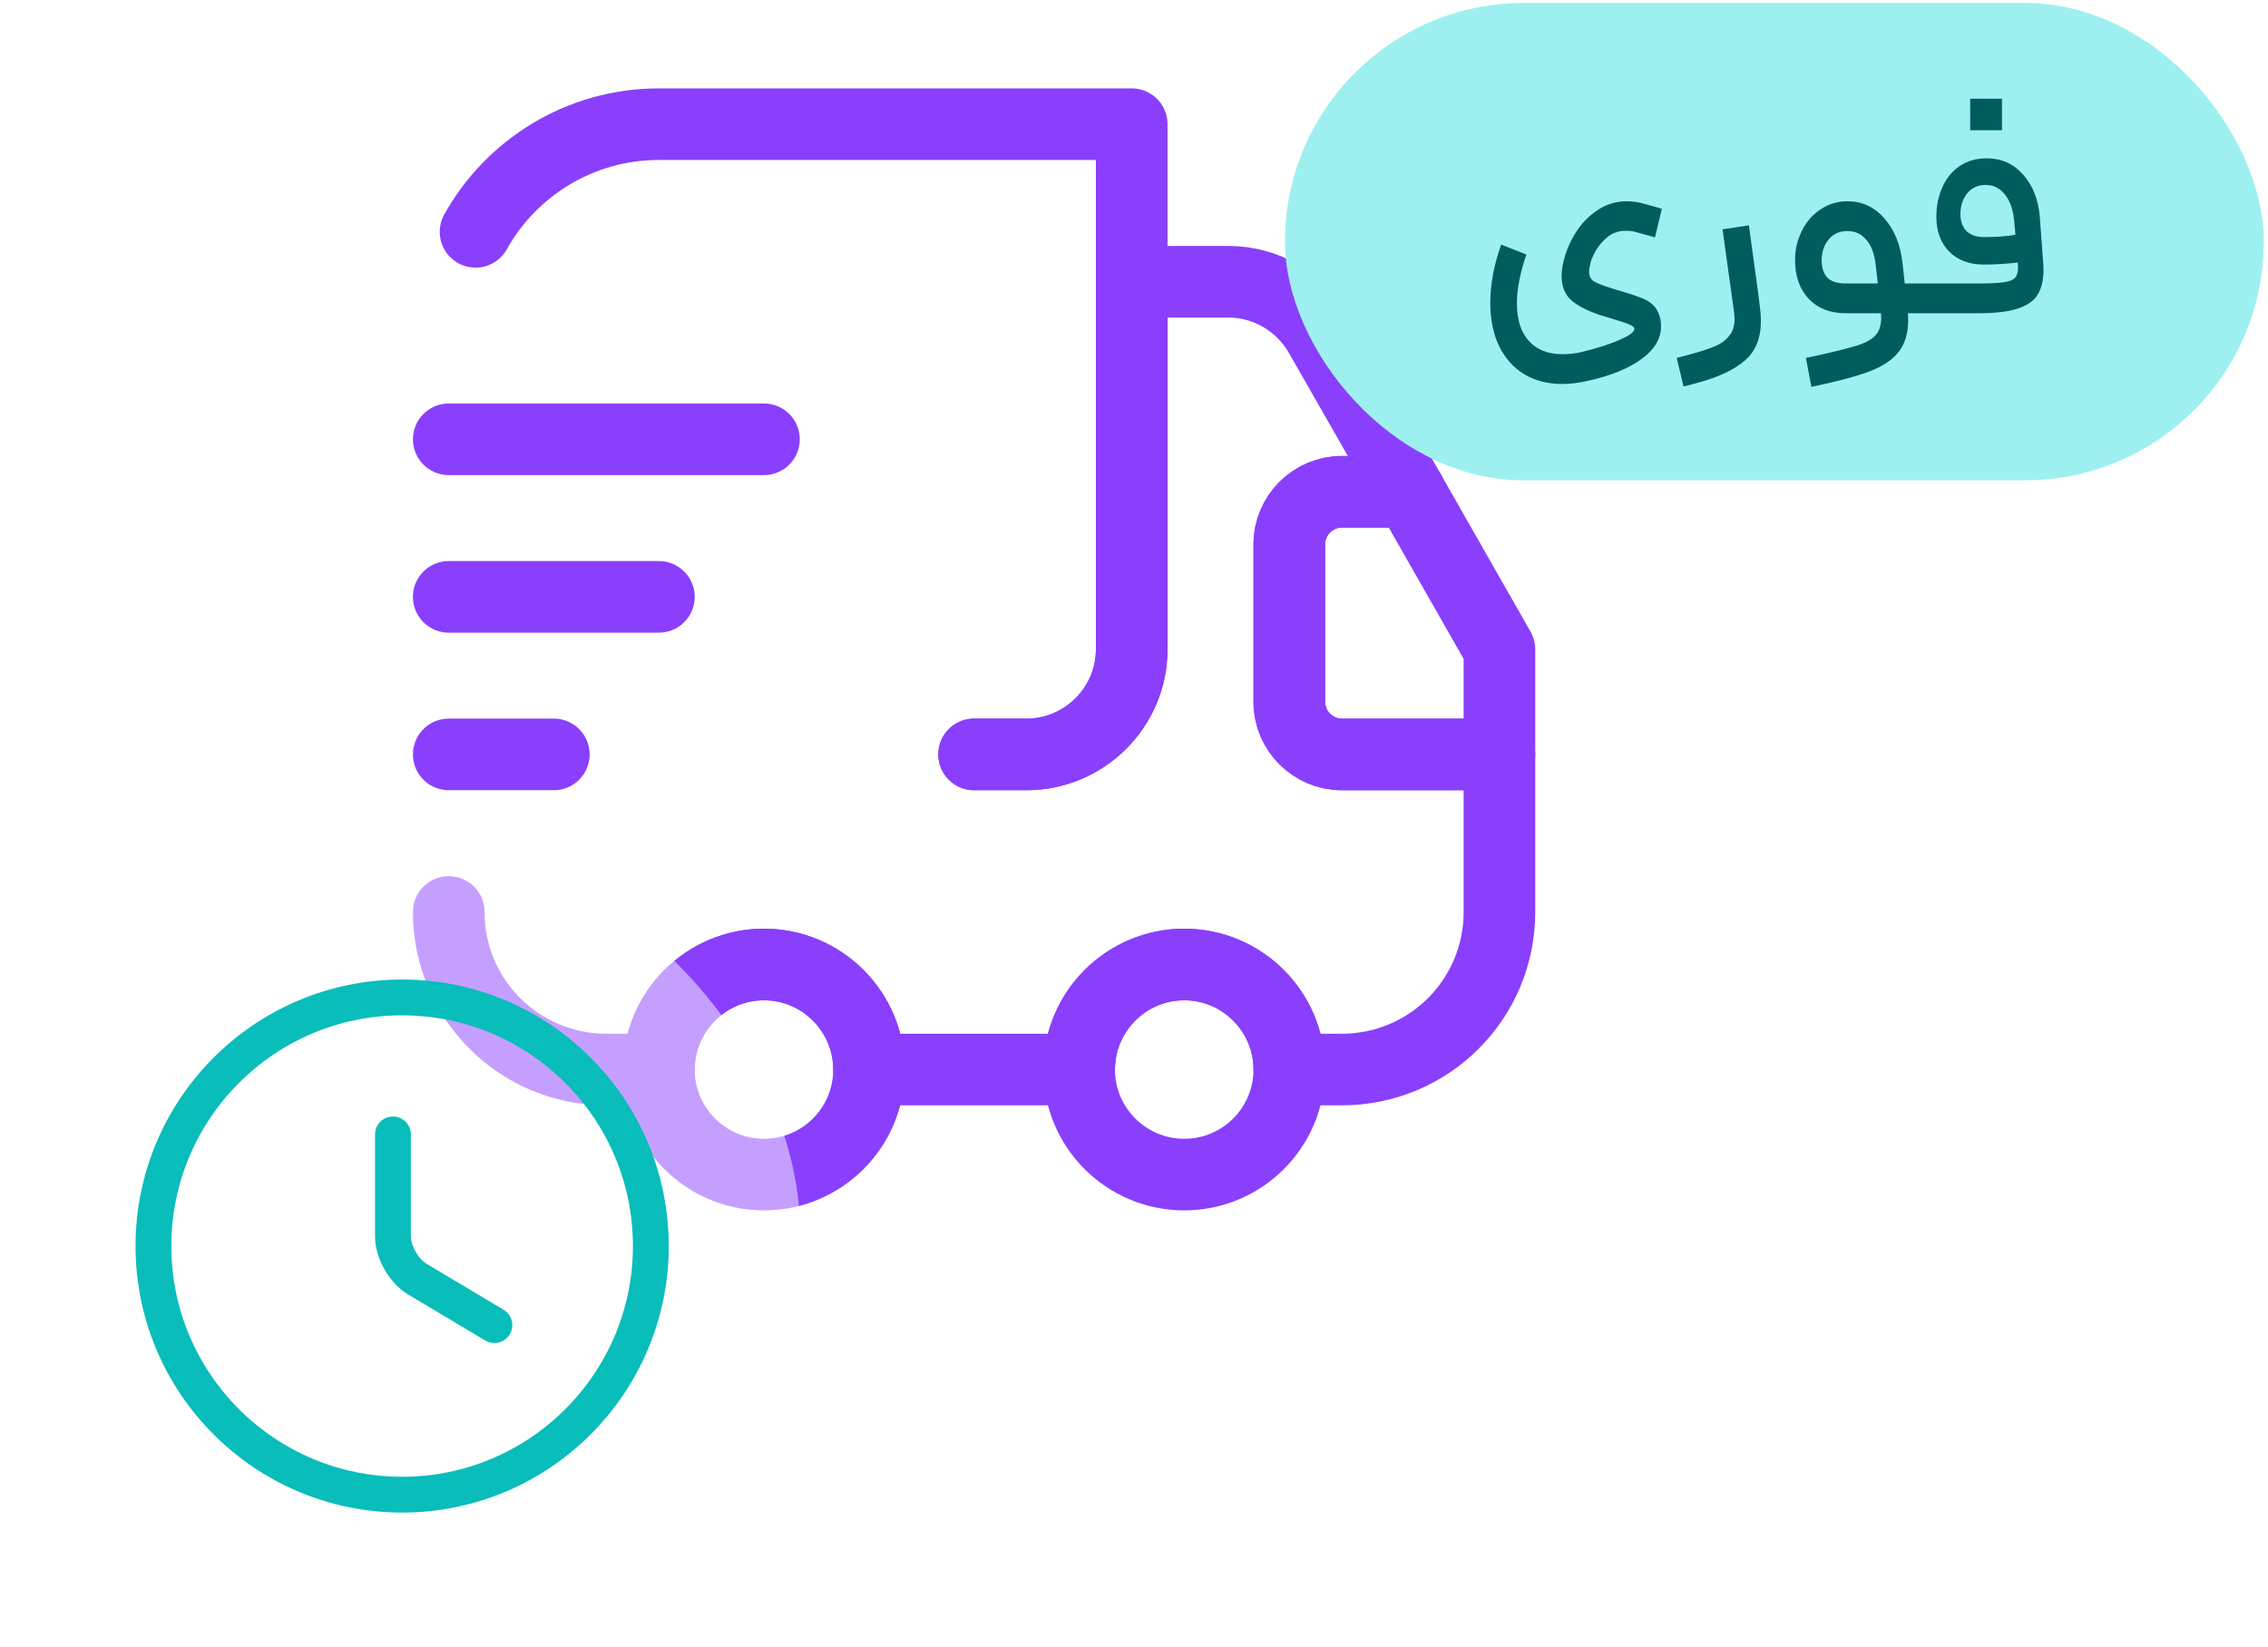
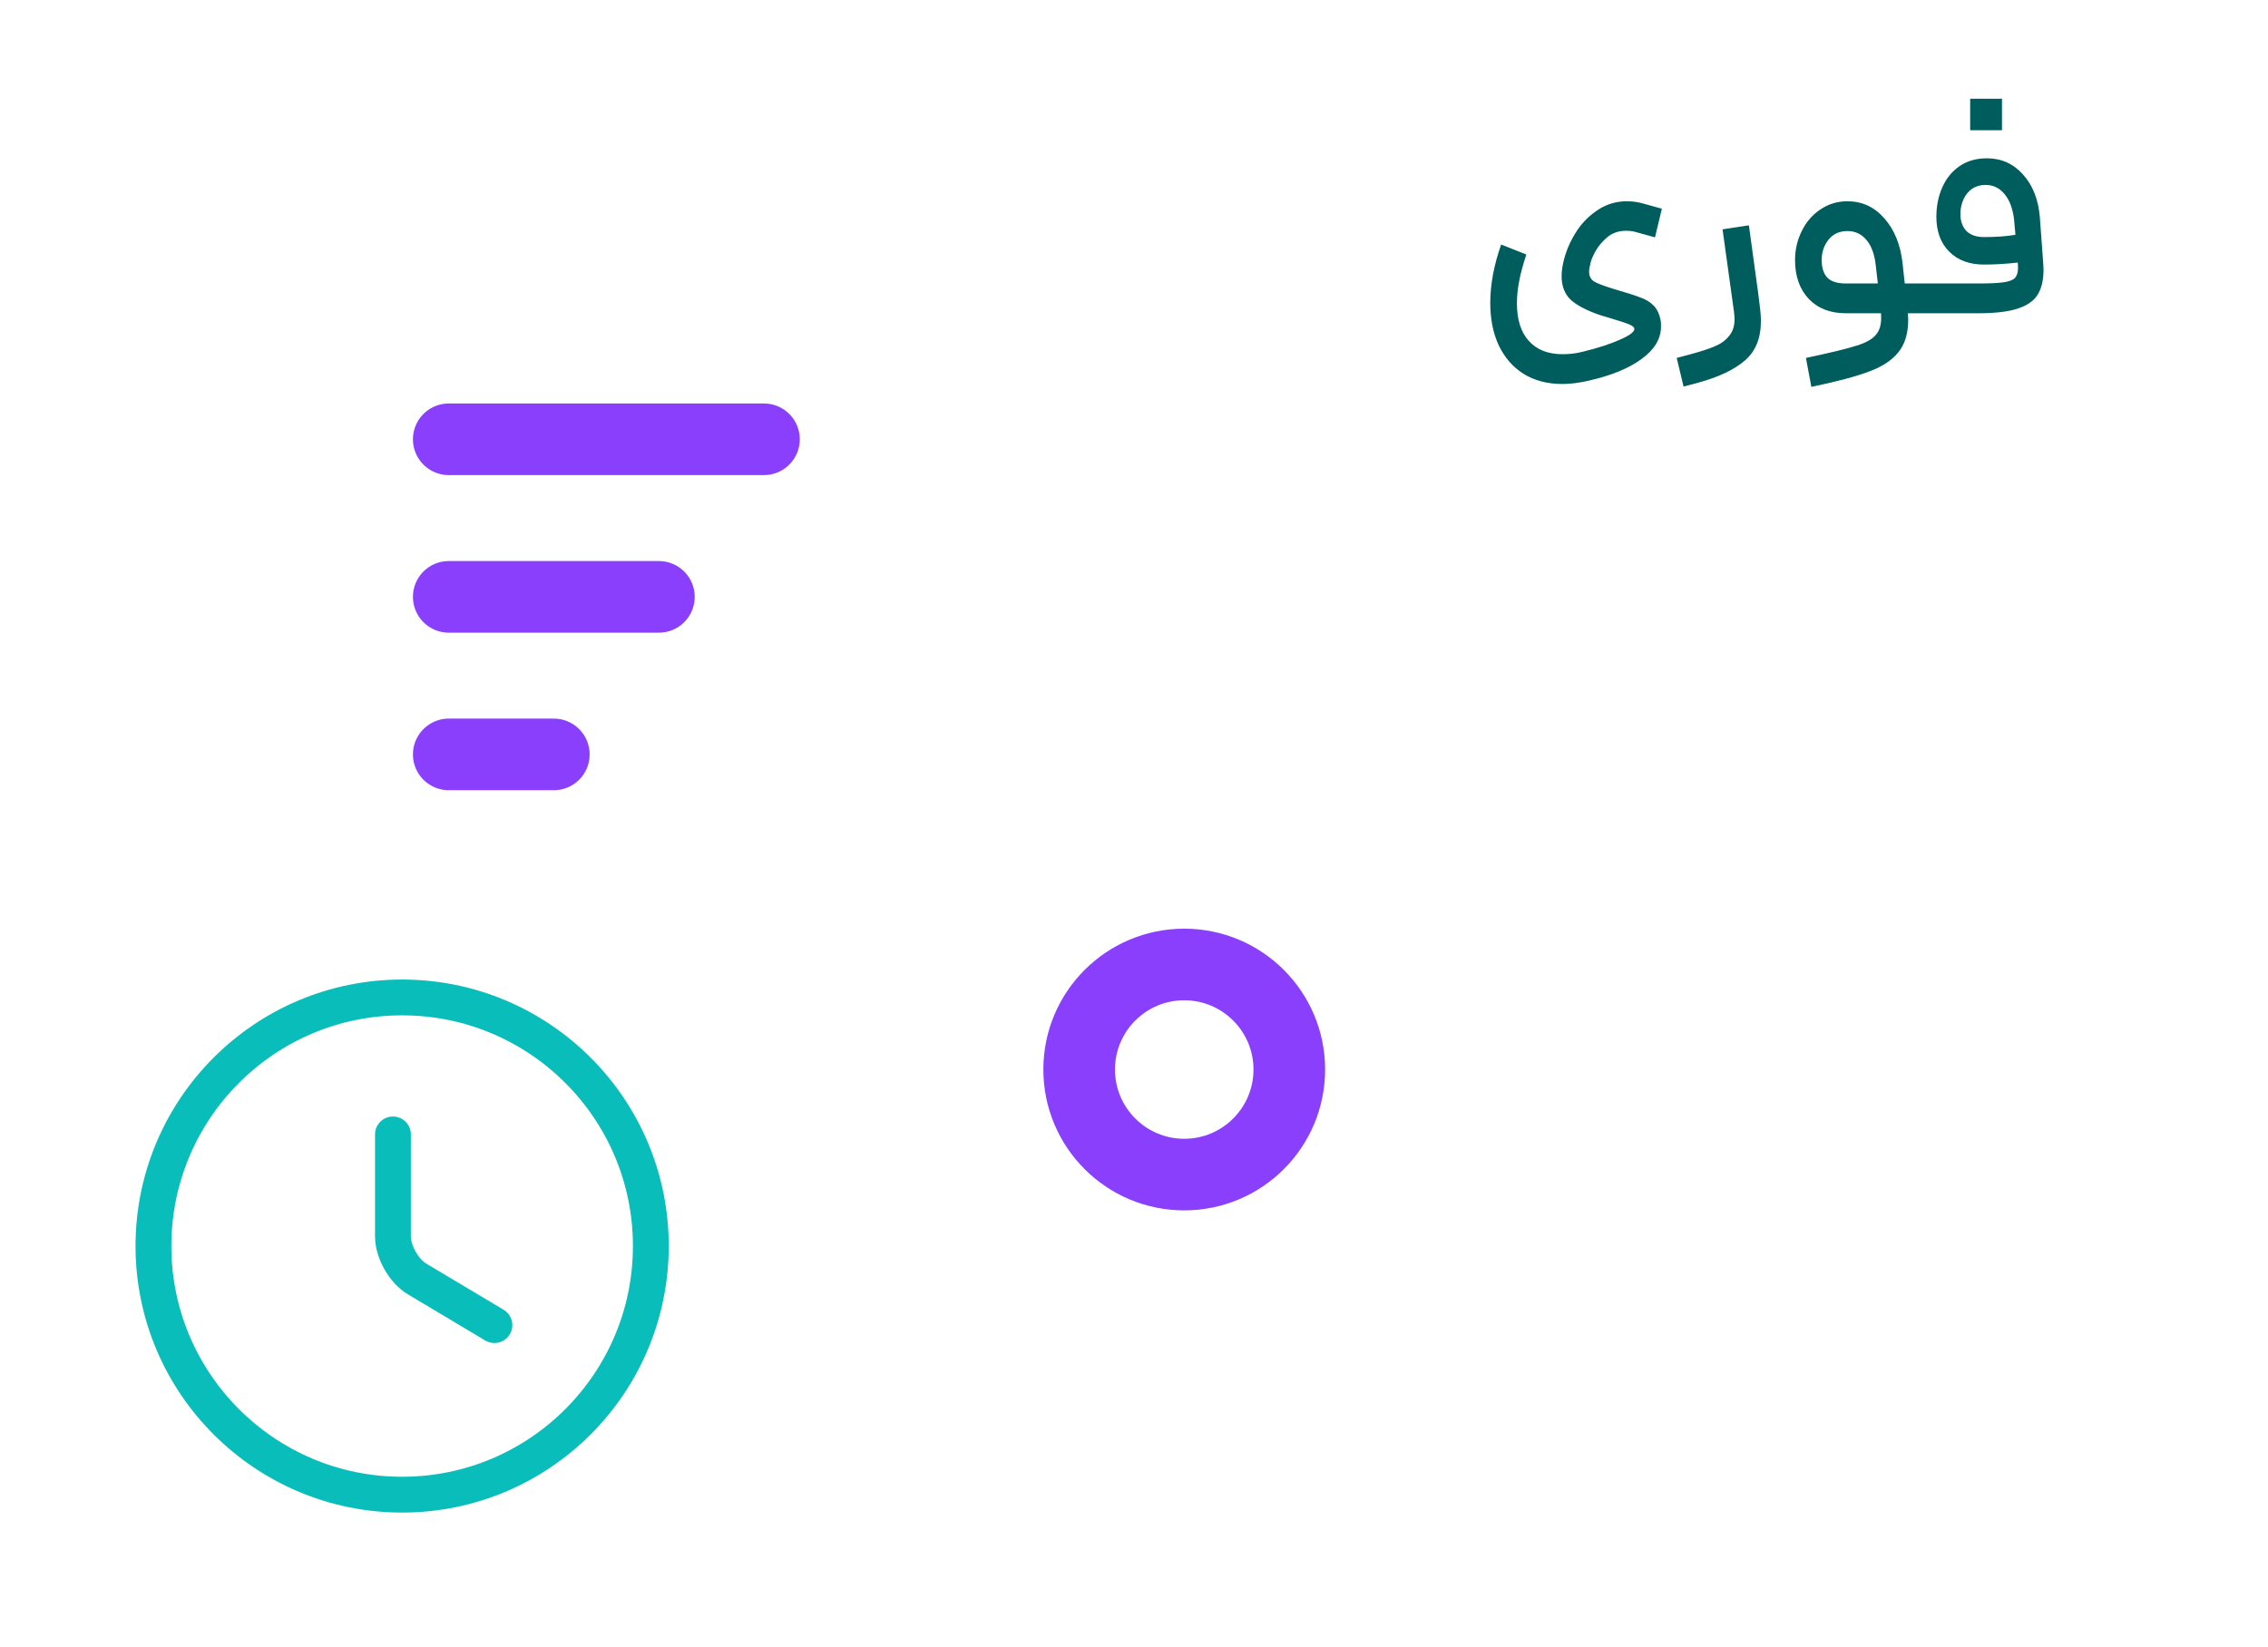
<svg xmlns="http://www.w3.org/2000/svg" width="95" height="69" viewBox="0 0 95 69" fill="none">
-   <path d="M40.802 31.609H43.002C45.423 31.609 47.404 29.629 47.404 27.208V5.203H27.599C24.298 5.203 21.416 7.03 19.919 9.714" stroke="#8A3FFC" stroke-width="3" stroke-linecap="round" stroke-linejoin="round" />
-   <path d="M18.797 38.211C18.797 41.864 21.746 44.812 25.399 44.812H27.599C27.599 42.392 29.58 40.411 32 40.411C34.421 40.411 36.401 42.392 36.401 44.812H45.203C45.203 42.392 47.184 40.411 49.604 40.411C52.025 40.411 54.005 42.392 54.005 44.812H56.206C59.859 44.812 62.807 41.864 62.807 38.211V31.609H56.206C54.995 31.609 54.005 30.619 54.005 29.409V22.807C54.005 21.597 54.995 20.607 56.206 20.607H59.044L55.282 14.027C54.489 12.663 53.037 11.805 51.453 11.805H47.404V27.208C47.404 29.629 45.423 31.609 43.003 31.609H40.802" stroke="#8A3FFC" stroke-width="3" stroke-linecap="round" stroke-linejoin="round" />
-   <path d="M32 49.214C34.431 49.214 36.401 47.243 36.401 44.812C36.401 42.382 34.431 40.411 32 40.411C29.57 40.411 27.599 42.382 27.599 44.812C27.599 47.243 29.57 49.214 32 49.214Z" stroke="#8A3FFC" stroke-width="3" stroke-linecap="round" stroke-linejoin="round" />
  <path d="M49.604 49.214C52.035 49.214 54.005 47.243 54.005 44.812C54.005 42.382 52.035 40.411 49.604 40.411C47.173 40.411 45.203 42.382 45.203 44.812C45.203 47.243 47.173 49.214 49.604 49.214Z" stroke="#8A3FFC" stroke-width="3" stroke-linecap="round" stroke-linejoin="round" />
-   <path d="M62.807 27.209V31.61H56.206C54.995 31.61 54.005 30.619 54.005 29.409V22.807C54.005 21.597 54.995 20.607 56.206 20.607H59.044L62.807 27.209Z" stroke="#8A3FFC" stroke-width="3" stroke-linecap="round" stroke-linejoin="round" />
  <path d="M18.797 18.406H32" stroke="#8A3FFC" stroke-width="3" stroke-linecap="round" stroke-linejoin="round" />
  <path d="M18.797 25.008H27.599" stroke="#8A3FFC" stroke-width="3" stroke-linecap="round" stroke-linejoin="round" />
  <path d="M18.797 31.609H23.198" stroke="#8A3FFC" stroke-width="3" stroke-linecap="round" stroke-linejoin="round" />
-   <rect x="53.823" y="0.125" width="41" height="20" rx="10" fill="#9EF0F0" />
  <path d="M66.515 15.957C66.123 16.045 65.767 16.089 65.447 16.089C64.823 16.089 64.283 15.949 63.827 15.669C63.379 15.389 63.031 14.993 62.783 14.481C62.543 13.969 62.423 13.373 62.423 12.693C62.423 11.925 62.575 11.109 62.879 10.245L63.935 10.665C63.671 11.441 63.539 12.121 63.539 12.705C63.539 13.385 63.703 13.909 64.031 14.277C64.367 14.653 64.839 14.841 65.447 14.841C65.735 14.841 66.007 14.809 66.263 14.745C66.927 14.585 67.459 14.413 67.859 14.229C68.267 14.053 68.467 13.901 68.459 13.773C68.451 13.709 68.379 13.649 68.243 13.593C68.115 13.537 67.875 13.457 67.523 13.353L67.007 13.197C66.471 13.013 66.071 12.805 65.807 12.573C65.543 12.333 65.411 11.997 65.411 11.565C65.411 11.309 65.463 11.013 65.567 10.677C65.679 10.317 65.851 9.965 66.083 9.621C66.323 9.277 66.619 8.993 66.971 8.769C67.323 8.545 67.715 8.433 68.147 8.433C68.387 8.433 68.615 8.465 68.831 8.529L69.611 8.745L69.323 9.945L68.543 9.729C68.415 9.689 68.271 9.669 68.111 9.669C67.807 9.669 67.547 9.757 67.331 9.933C67.123 10.109 66.959 10.301 66.839 10.509C66.727 10.709 66.655 10.877 66.623 11.013C66.583 11.173 66.563 11.293 66.563 11.373C66.563 11.565 66.631 11.705 66.767 11.793C66.903 11.873 67.151 11.969 67.511 12.081C68.087 12.249 68.487 12.377 68.711 12.465C68.943 12.545 69.131 12.661 69.275 12.813C69.419 12.965 69.515 13.177 69.563 13.449C69.571 13.497 69.575 13.573 69.575 13.677C69.575 14.189 69.307 14.641 68.771 15.033C68.235 15.433 67.483 15.741 66.515 15.957ZM70.232 14.997L70.82 14.841C71.26 14.721 71.6 14.609 71.84 14.505C72.088 14.401 72.284 14.257 72.428 14.073C72.58 13.897 72.656 13.661 72.656 13.365C72.656 13.309 72.648 13.209 72.632 13.065L72.152 9.609L73.256 9.441L73.604 11.985L73.64 12.237L73.724 12.921C73.748 13.113 73.76 13.289 73.76 13.449C73.76 14.169 73.536 14.721 73.088 15.105C72.648 15.489 71.988 15.801 71.108 16.041L70.52 16.197L70.232 14.997ZM75.645 14.997C76.669 14.781 77.377 14.609 77.769 14.481C78.169 14.361 78.445 14.201 78.597 14.001C78.757 13.809 78.821 13.517 78.789 13.125H77.313C76.665 13.125 76.149 12.925 75.765 12.525C75.381 12.117 75.189 11.573 75.189 10.893C75.189 10.469 75.281 10.069 75.465 9.693C75.649 9.309 75.909 9.005 76.245 8.781C76.581 8.549 76.961 8.433 77.385 8.433C78.001 8.433 78.517 8.673 78.933 9.153C79.349 9.625 79.601 10.241 79.689 11.001L79.785 11.877H80.505L80.577 12.501L80.505 13.125H80.469H79.917L79.929 13.389C79.929 13.973 79.789 14.433 79.509 14.769C79.237 15.105 78.825 15.373 78.273 15.573C77.721 15.781 76.921 15.993 75.873 16.209L75.645 14.997ZM76.305 10.893C76.305 11.221 76.385 11.469 76.545 11.637C76.705 11.797 76.961 11.877 77.313 11.877H78.657L78.573 11.145C78.525 10.673 78.397 10.313 78.189 10.065C77.981 9.809 77.713 9.681 77.385 9.681C77.049 9.681 76.785 9.801 76.593 10.041C76.401 10.281 76.305 10.565 76.305 10.893ZM80.485 11.877H82.885C83.349 11.877 83.693 11.861 83.917 11.829C84.149 11.797 84.309 11.737 84.397 11.649C84.485 11.553 84.529 11.413 84.529 11.229C84.529 11.133 84.525 11.057 84.517 11.001C84.029 11.057 83.557 11.085 83.101 11.085C82.493 11.085 82.009 10.905 81.649 10.545C81.289 10.185 81.109 9.697 81.109 9.081C81.109 8.641 81.189 8.237 81.349 7.869C81.509 7.493 81.749 7.193 82.069 6.969C82.389 6.745 82.773 6.633 83.221 6.633C83.829 6.633 84.333 6.857 84.733 7.305C85.141 7.753 85.377 8.345 85.441 9.081L85.573 10.869C85.589 11.077 85.597 11.221 85.597 11.301C85.597 11.741 85.513 12.093 85.345 12.357C85.185 12.613 84.905 12.805 84.505 12.933C84.113 13.061 83.565 13.125 82.861 13.125H80.485V11.877ZM82.117 8.973C82.117 9.269 82.201 9.505 82.369 9.681C82.545 9.849 82.789 9.933 83.101 9.933C83.613 9.933 84.053 9.901 84.421 9.837L84.361 9.177C84.305 8.729 84.173 8.381 83.965 8.133C83.757 7.877 83.493 7.749 83.173 7.749C82.845 7.749 82.585 7.869 82.393 8.109C82.209 8.349 82.117 8.637 82.117 8.973ZM82.525 4.137H83.857V5.457H82.525V4.137Z" fill="#005D5D" />
  <g filter="url(#filter0_b_437_29749)">
    <rect x="0.177" y="35.542" width="33.333" height="33.333" rx="16" fill="white" fill-opacity="0.5" />
  </g>
  <path d="M27.261 52.208C27.261 57.958 22.594 62.625 16.844 62.625C11.094 62.625 6.427 57.958 6.427 52.208C6.427 46.458 11.094 41.792 16.844 41.792C22.594 41.792 27.261 46.458 27.261 52.208Z" stroke="#08BDBA" stroke-width="1.5" stroke-linecap="round" stroke-linejoin="round" />
  <path d="M20.709 55.521L17.479 53.594C16.917 53.26 16.459 52.458 16.459 51.802V47.531" stroke="#08BDBA" stroke-width="1.5" stroke-linecap="round" stroke-linejoin="round" />
  <defs>
    <filter id="filter0_b_437_29749" x="-9.823" y="25.542" width="53.333" height="53.333" filterUnits="userSpaceOnUse" color-interpolation-filters="sRGB">
      <feFlood flood-opacity="0" result="BackgroundImageFix" />
      <feGaussianBlur in="BackgroundImageFix" stdDeviation="5" />
      <feComposite in2="SourceAlpha" operator="in" result="effect1_backgroundBlur_437_29749" />
      <feBlend mode="normal" in="SourceGraphic" in2="effect1_backgroundBlur_437_29749" result="shape" />
    </filter>
  </defs>
</svg>